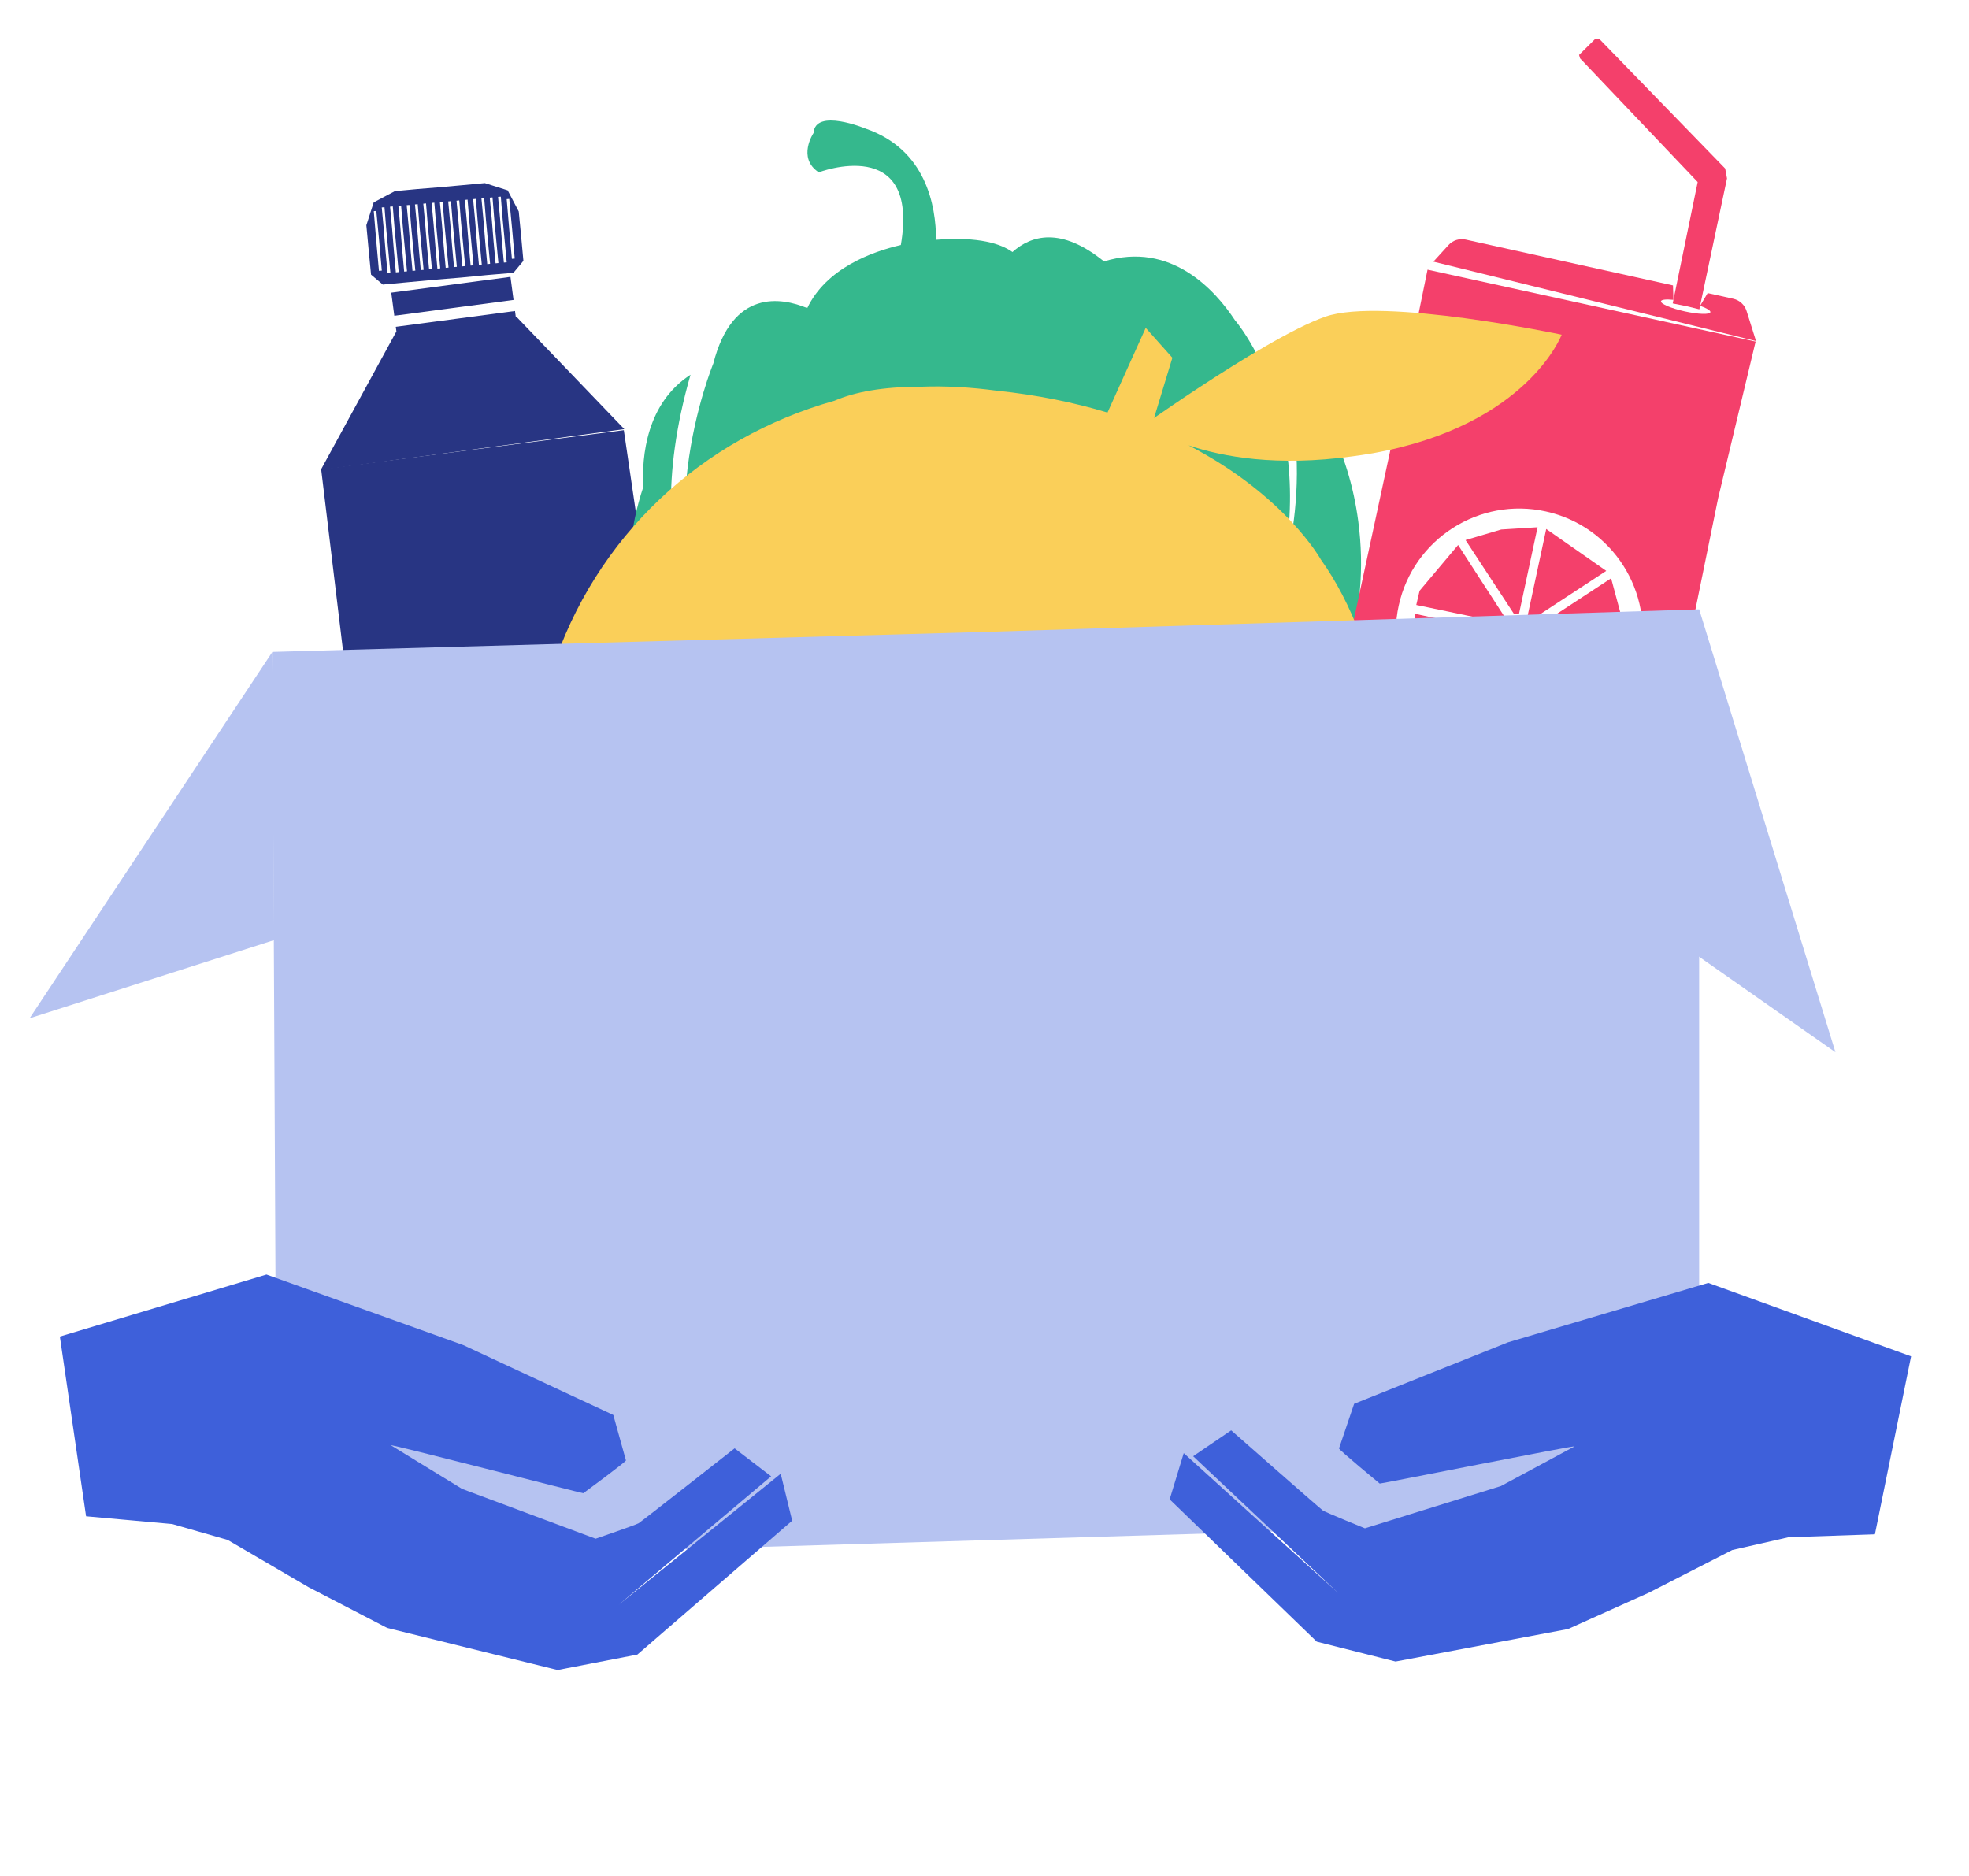
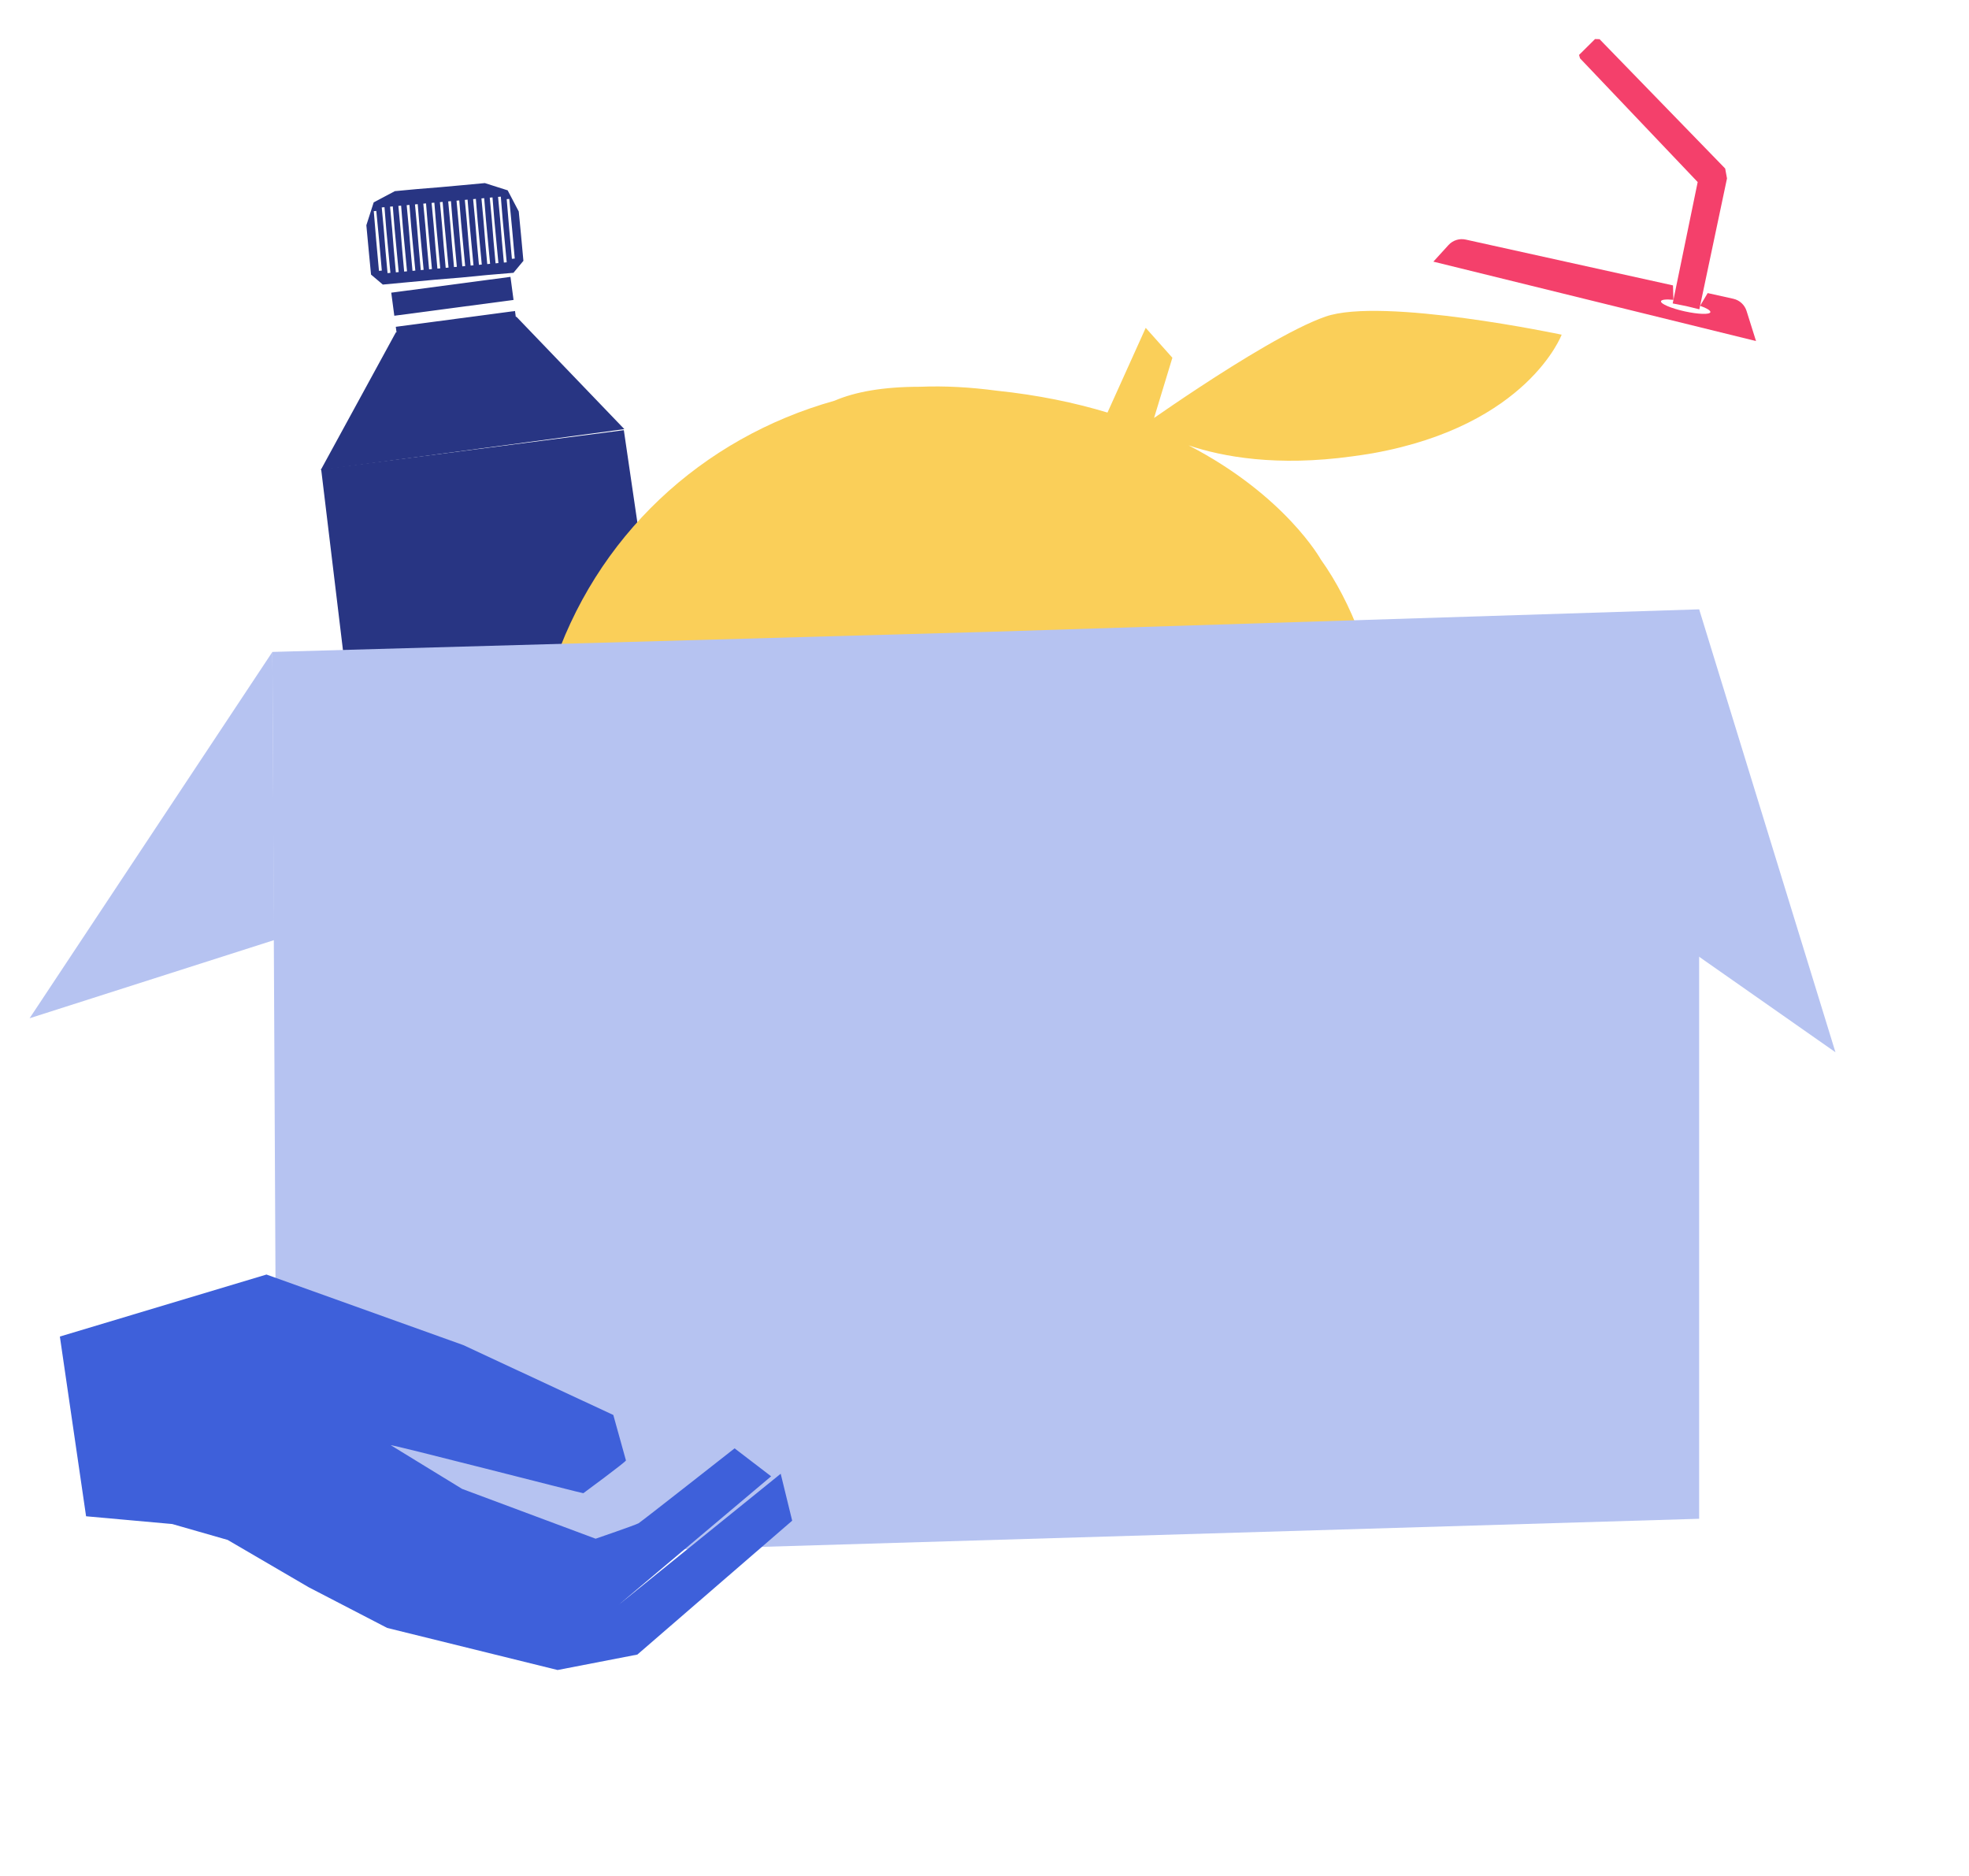
<svg xmlns="http://www.w3.org/2000/svg" width="170" height="162" viewBox="0 0 170 162" fill="none">
  <path d="M53.905 37.052L27.694 40.578L34.176 28.701L44.589 27.351L53.905 37.052Z" fill="#283583" />
-   <path d="M27.729 40.521L29.836 58.006L31.869 59.604L54.893 56.595L56.403 54.483L53.861 37.141L27.729 40.521Z" fill="#283583" />
+   <path d="M27.729 40.521L29.836 58.006L31.869 59.604L54.893 56.595L56.403 54.483L53.861 37.141L27.729 40.521" fill="#283583" />
  <path d="M57.448 75.754L43.079 78.2L51.677 76.254L51.862 76.284L51.673 76.533L43.074 78.384L34.392 78.622L33.203 80.151L32.865 80.11L32.886 80.455L33.146 80.421L33.416 84.746L33.365 84.753L34.612 94.275L40.577 98.805L56.715 96.782L61.026 90.771L59.979 81.219L59.301 76.947L59.023 76.69L59.068 76.686L57.448 75.754Z" fill="#283583" />
  <path d="M56.325 67.142L41.911 69.303L50.631 67.95L50.699 67.827L50.558 67.943L41.887 69.424L33.224 69.774L31.915 71.625L32.588 75.897L33.903 77.178L57.484 74.005L58.394 72.47L58.017 68.158L56.325 67.142Z" fill="#283583" />
-   <path d="M40.74 60.483L32.062 61.283L30.469 62.856L31.174 67.124L32.731 68.359L56.279 65.051L57.284 63.657L56.794 59.361L55.151 58.322L40.74 60.483Z" fill="#283583" />
  <path d="M44.073 23.904L33.78 25.27L34.044 27.262L44.338 25.897L44.073 23.904Z" fill="#283583" />
  <path d="M44.465 26.852L34.172 28.217L34.26 28.882L44.553 27.517L44.465 26.852Z" fill="#283583" />
  <path d="M41.862 15.808L39.919 15.989L37.976 16.165L36.032 16.323L34.09 16.504L32.263 17.475L31.631 19.447L31.829 21.577L32.035 23.709L33.052 24.57L35.308 24.359L37.564 24.15L39.821 23.964L42.075 23.744L44.331 23.554L45.19 22.521L44.994 20.39L44.788 18.258L43.831 16.434L41.862 15.808ZM32.965 23.362L32.719 23.385L32.486 20.809L32.271 18.232L32.49 18.212L32.736 20.785L32.965 23.362ZM33.706 23.558L33.46 23.581L33.288 21.692L33.135 19.799L32.959 17.91L33.196 17.888L33.349 19.78L33.528 21.669L33.706 23.558ZM34.423 23.492L34.178 23.515L34.006 21.626L33.853 19.734L33.677 17.845L33.914 17.822L34.067 19.714L34.245 21.603L34.423 23.492ZM35.141 23.426L34.895 23.45L34.724 21.56L34.57 19.668L34.395 17.779L34.632 17.756L34.785 19.648L34.963 21.537L35.141 23.426ZM35.859 23.363L35.614 23.386L35.442 21.496L35.288 19.604L35.113 17.715L35.35 17.693L35.503 19.585L35.681 21.474L35.859 23.363ZM36.575 23.297L36.329 23.321L36.158 21.431L36.004 19.539L35.828 17.65L36.065 17.627L36.219 19.519L36.397 21.408L36.575 23.297ZM37.293 23.231L37.047 23.255L36.876 21.365L36.722 19.473L36.546 17.584L36.783 17.561L36.937 19.454L37.115 21.342L37.293 23.231ZM38.011 23.168L37.765 23.191L37.594 21.302L37.44 19.41L37.264 17.52L37.501 17.498L37.655 19.39L37.833 21.279L38.011 23.168ZM38.726 23.102L38.481 23.126L38.309 21.236L38.156 19.344L37.98 17.455L38.217 17.433L38.37 19.325L38.548 21.213L38.726 23.102ZM39.444 23.037L39.198 23.06L39.027 21.17L38.873 19.278L38.697 17.389L38.934 17.367L39.088 19.259L39.266 21.148L39.444 23.037ZM40.162 22.973L39.916 22.997L39.745 21.107L39.591 19.215L39.416 17.326L39.652 17.303L39.806 19.195L39.984 21.084L40.162 22.973ZM40.88 22.907L40.634 22.931L40.463 21.041L40.309 19.149L40.133 17.26L40.37 17.237L40.524 19.13L40.702 21.018L40.88 22.907ZM41.596 22.842L41.35 22.865L41.178 20.976L41.025 19.083L40.849 17.194L41.086 17.172L41.239 19.064L41.417 20.953L41.596 22.842ZM42.314 22.778L42.068 22.802L41.896 20.912L41.743 19.02L41.567 17.131L41.804 17.108L41.958 19L42.136 20.889L42.314 22.778ZM43.032 22.712L42.786 22.736L42.614 20.846L42.461 18.954L42.285 17.065L42.522 17.043L42.675 18.935L42.853 20.823L43.032 22.712ZM43.749 22.647L43.503 22.67L43.332 20.78L43.178 18.888L43.002 16.999L43.239 16.977L43.393 18.869L43.571 20.758L43.749 22.647ZM44.442 22.324L44.196 22.347L43.963 19.771L43.748 17.195L43.967 17.174L44.213 19.747L44.442 22.324Z" fill="#283583" />
-   <path d="M55.532 42.073C55.4 39.365 55.824 34.819 59.619 32.354C54.429 50.425 62.834 57.542 62.834 57.542C55.258 46.666 61.585 31.389 61.585 31.389C63.231 24.943 67.445 25.668 69.697 26.601C71.336 23.179 75.239 21.741 77.777 21.153C79.428 11.538 70.688 14.881 70.688 14.881C68.793 13.619 70.242 11.482 70.242 11.482C70.388 9.303 74.737 11.105 74.737 11.105C79.957 12.905 80.81 17.756 80.819 20.702C84.531 20.409 86.438 21.06 87.414 21.759C89.029 20.316 91.597 19.555 95.316 22.57C101.104 20.8 104.919 25.06 106.624 27.647C106.624 27.647 114.028 36.096 110.353 51.07C110.353 51.07 114.426 39.657 109.646 30.024C113.702 33.75 116.454 38.796 117.272 45.029C119.414 61.334 106.883 74.704 89.56 76.991C72.237 79.278 56.677 69.613 54.536 53.312C54.006 49.267 54.39 45.494 55.532 42.073Z" fill="#35B88D" />
  <path d="M125.061 21.157C125.436 20.745 126.004 20.565 126.548 20.686L144.443 24.642L144.48 25.889C143.866 25.826 143.438 25.864 143.407 26.009C143.357 26.23 144.272 26.621 145.45 26.882C146.629 27.143 147.623 27.175 147.671 26.951C147.7 26.812 147.348 26.602 146.784 26.404L147.437 25.305L149.646 25.795C150.19 25.916 150.628 26.316 150.796 26.851L151.612 29.447L123.756 22.591L125.061 21.157Z" fill="#F4406B" />
  <path d="M136.333 4.743L137.714 3.372L138.103 3.383L148.949 14.551L149.106 15.404L146.719 26.706L145.569 26.425L144.418 26.199L146.575 15.719L136.418 5.037L136.333 4.743Z" fill="#F4406B" />
-   <path d="M132.29 53.48L138.682 49.29L133.498 45.673L131.893 53.158L132.29 53.48ZM130.729 53.032L126.532 46.63L129.609 45.72L132.75 45.524L131.149 52.995L130.729 53.032ZM129.772 53.793L122.278 52.233L122.564 51.008L125.89 47.055L130.04 53.47L129.772 53.793ZM132.7 54.124L139.1 49.93L140.249 54.195L140.205 56.141L132.739 54.539L132.7 54.124ZM129.635 55.006L123.234 59.203L122.13 52.989L129.601 54.589L129.635 55.006ZM130.398 55.96L128.839 63.451L125.414 61.287L123.66 59.839L130.075 55.689L130.398 55.96ZM131.611 56.096L135.804 62.497L133.896 63.205C133.18 63.468 132.425 63.606 131.661 63.604L129.59 63.601L131.193 56.134L131.611 56.096ZM132.564 55.337L140.055 56.896L136.444 62.071L132.294 55.656L132.564 55.337Z" fill="#F4406B" />
-   <path d="M151.576 29.491L148.346 42.99L140.731 80.312L138.444 81.806L113.192 75.794L112.459 74.062L120.595 36.286L123.251 23.282L151.576 29.491ZM128.872 64.969C134.619 66.24 140.306 62.609 141.576 56.865C142.846 51.12 139.216 45.431 133.471 44.161C127.724 42.89 122.037 46.521 120.767 52.265C119.496 58.013 123.127 63.7 128.872 64.969Z" fill="#F4406B" />
  <path d="M116.742 39.404C117.338 39.323 117.932 39.239 118.562 39.128C131.905 36.721 134.831 28.897 134.831 28.897C134.831 28.897 119.364 25.624 114.436 27.337C111.656 28.304 107.032 31.156 103.54 33.451C101.871 34.547 100.473 35.511 99.64 36.087L101.221 30.889L98.919 28.307L95.619 35.622C92.815 34.773 89.633 34.105 86.04 33.731C83.792 33.434 81.574 33.303 79.434 33.394C79.431 33.394 79.427 33.394 79.421 33.394C76.236 33.394 73.832 33.832 72.053 34.597C60.61 37.806 51.355 46.294 47.6 58.041C45.342 65.103 45.359 73.324 47.883 80.572C49.858 86.238 53.364 91.308 58.517 94.756C70.722 102.923 106.752 105.741 114.831 92.457C116.833 89.164 118.299 85.031 119.216 80.572C121.636 68.791 119.388 55.796 114.035 48.303C114.035 48.303 110.972 42.778 102.62 38.453C105.559 39.444 110.233 40.301 116.742 39.404Z" fill="#FACF59" />
  <path d="M146.703 52.611L158.47 90.853L140.084 77.972L146.703 52.611Z" fill="#B6C3F1" />
  <path d="M23.517 56.288L2.556 87.917L23.672 81.167L23.517 56.288Z" fill="#B6C3F1" />
  <path d="M146.702 131.133V52.611L85.294 54.555L23.519 56.288L23.887 131.133L42.931 134.243L146.702 131.133Z" fill="#B6C3F1" />
  <path d="M5.169 115.399L23.006 110.045L39.991 116.133L52.952 122.171L54.043 126.094C54.05 126.214 50.364 128.925 50.364 128.925C50.298 128.955 33.467 124.605 33.749 124.788L39.898 128.553L51.425 132.854C51.425 132.854 54.883 131.67 55.135 131.519C55.388 131.368 63.424 125.052 63.424 125.052L66.578 127.467L53.412 138.563L67.404 127.245L68.395 131.298L55.029 142.857L48.142 144.191L33.43 140.558L26.658 137.048L19.654 132.958L14.871 131.586L7.432 130.917L5.169 115.399Z" fill="#3E60DA" />
-   <path d="M165 117.106L147.49 110.767L130.192 115.899L116.914 121.204L115.607 125.061C115.592 125.181 119.122 128.093 119.122 128.093C119.186 128.126 136.234 124.721 135.941 124.888L129.592 128.305L117.843 131.956C117.843 131.956 114.457 130.582 114.214 130.417C113.97 130.252 106.298 123.497 106.298 123.497L103.014 125.733L115.541 137.546L102.202 125.465L100.986 129.456L113.687 141.743L120.489 143.458L135.382 140.652L142.339 137.524L149.559 133.831L154.411 132.728L161.876 132.474L165 117.106Z" fill="#3E60DA" />
</svg>